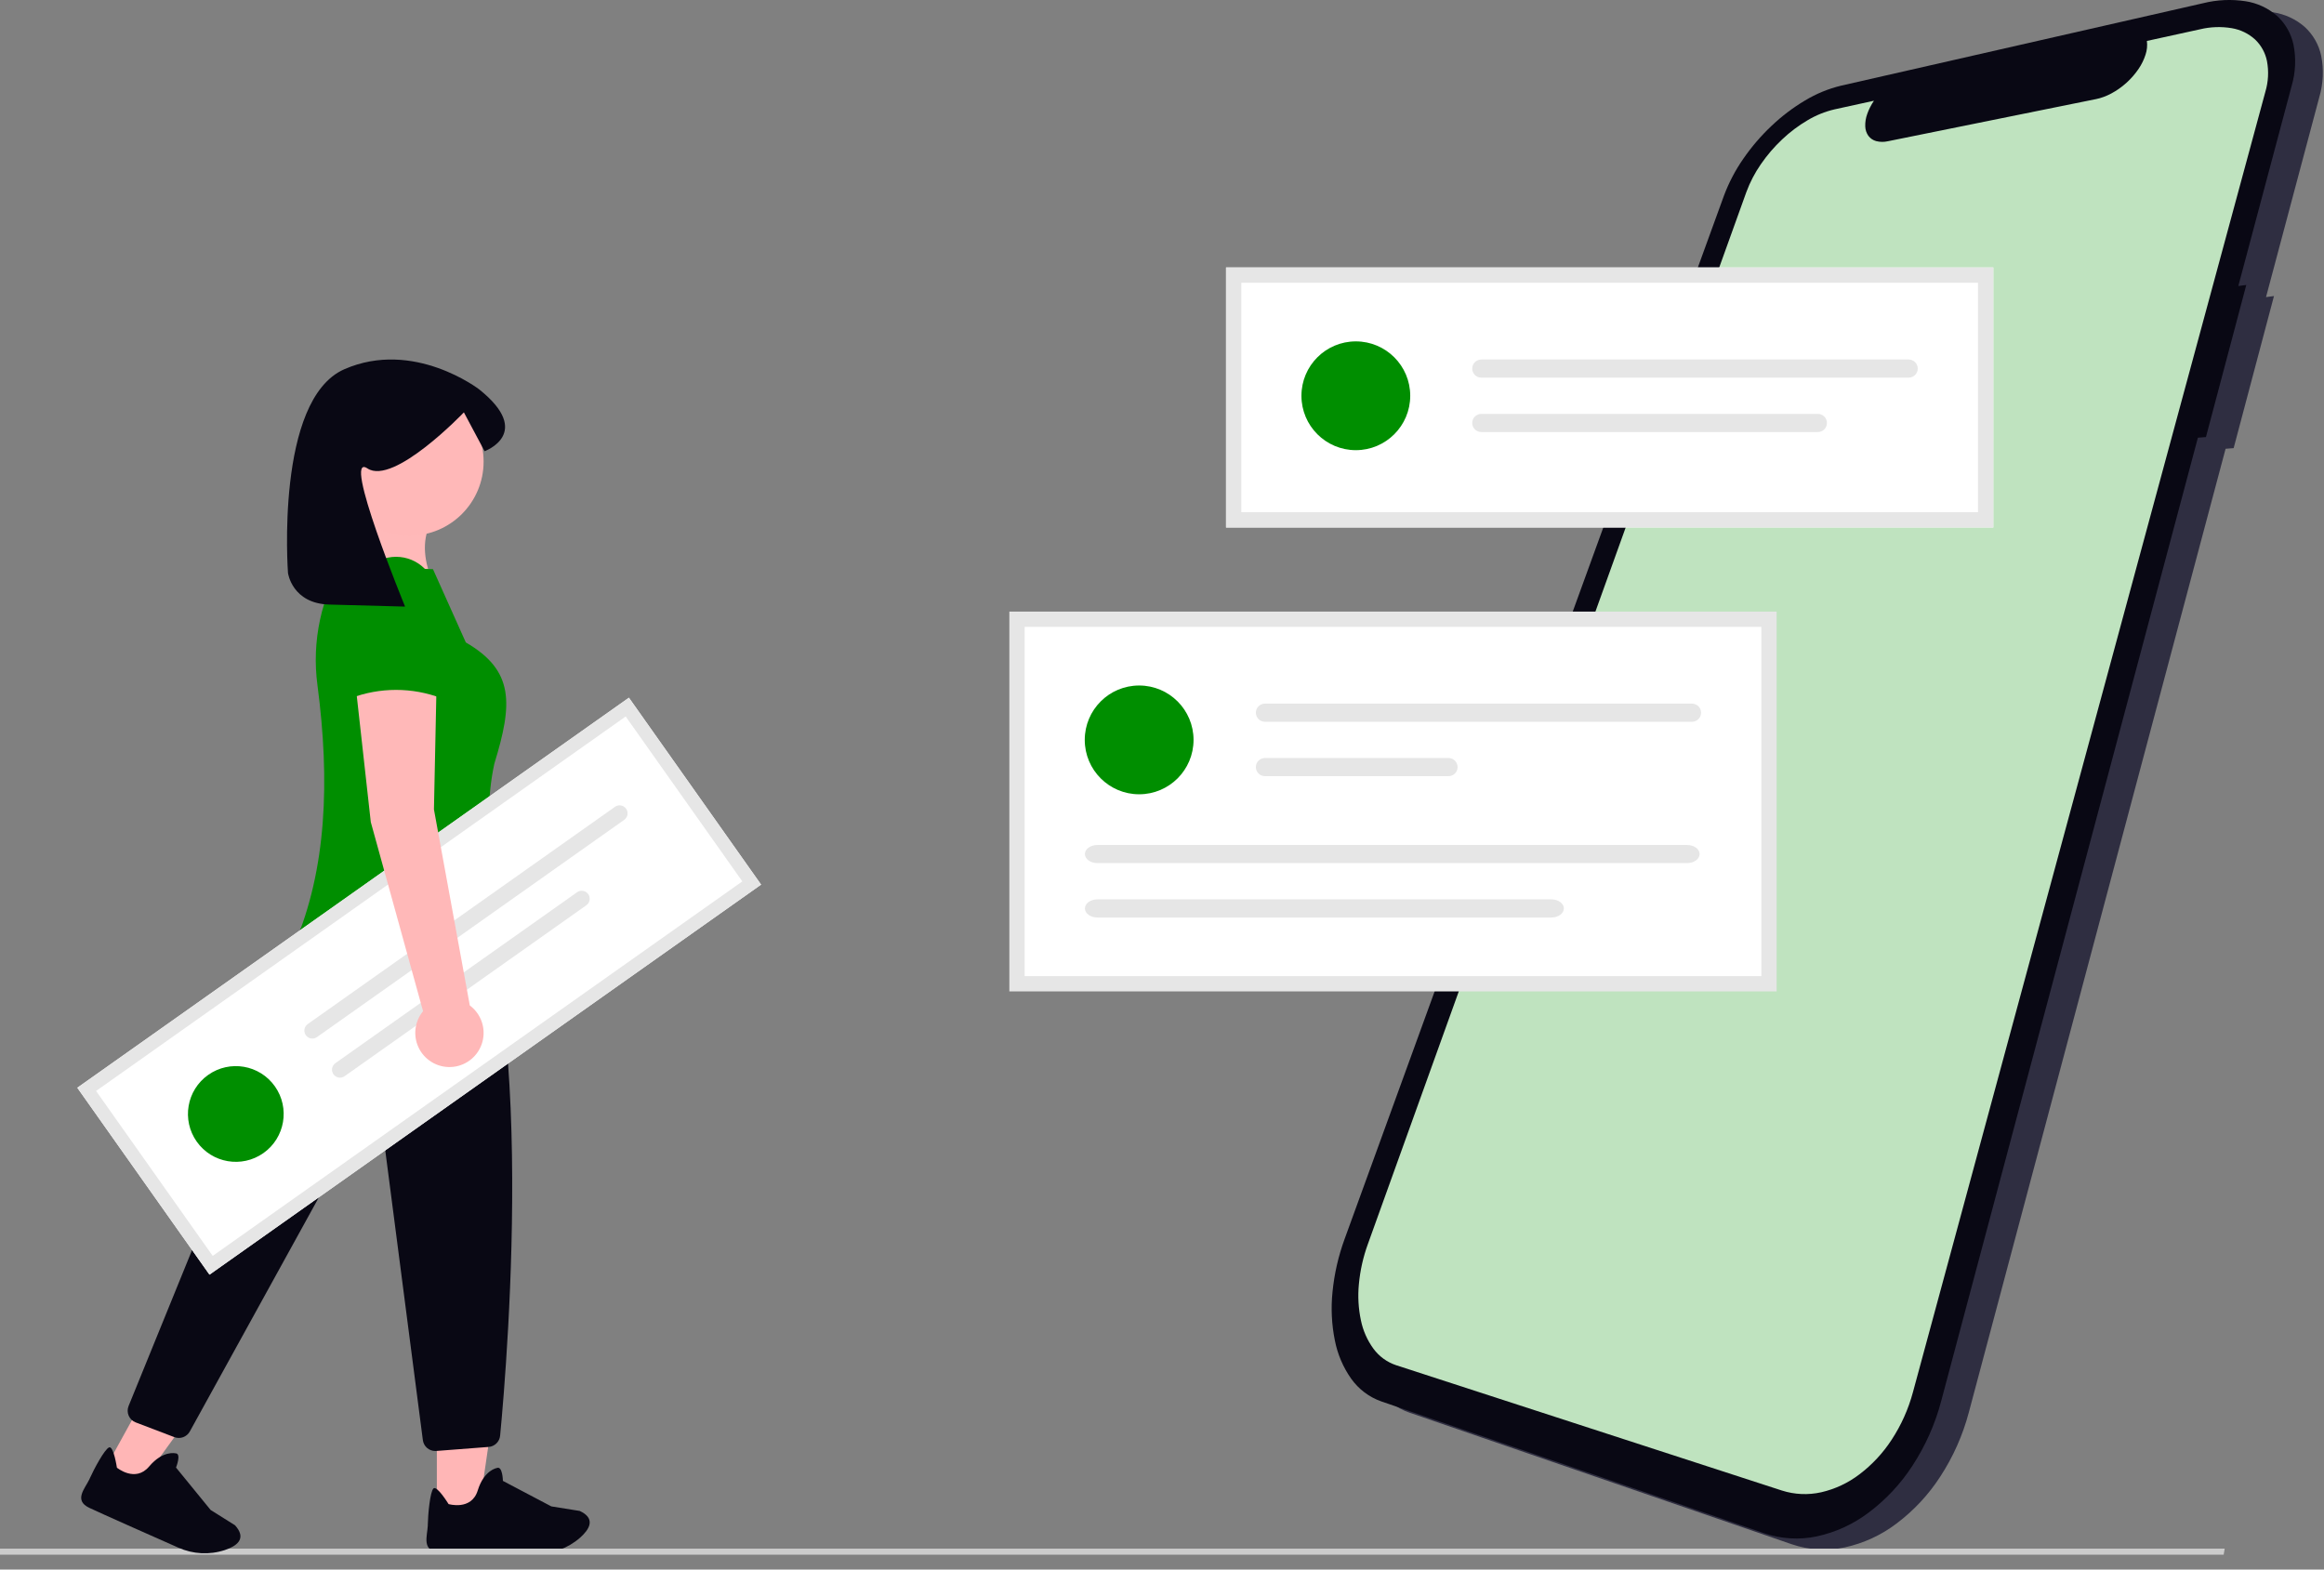
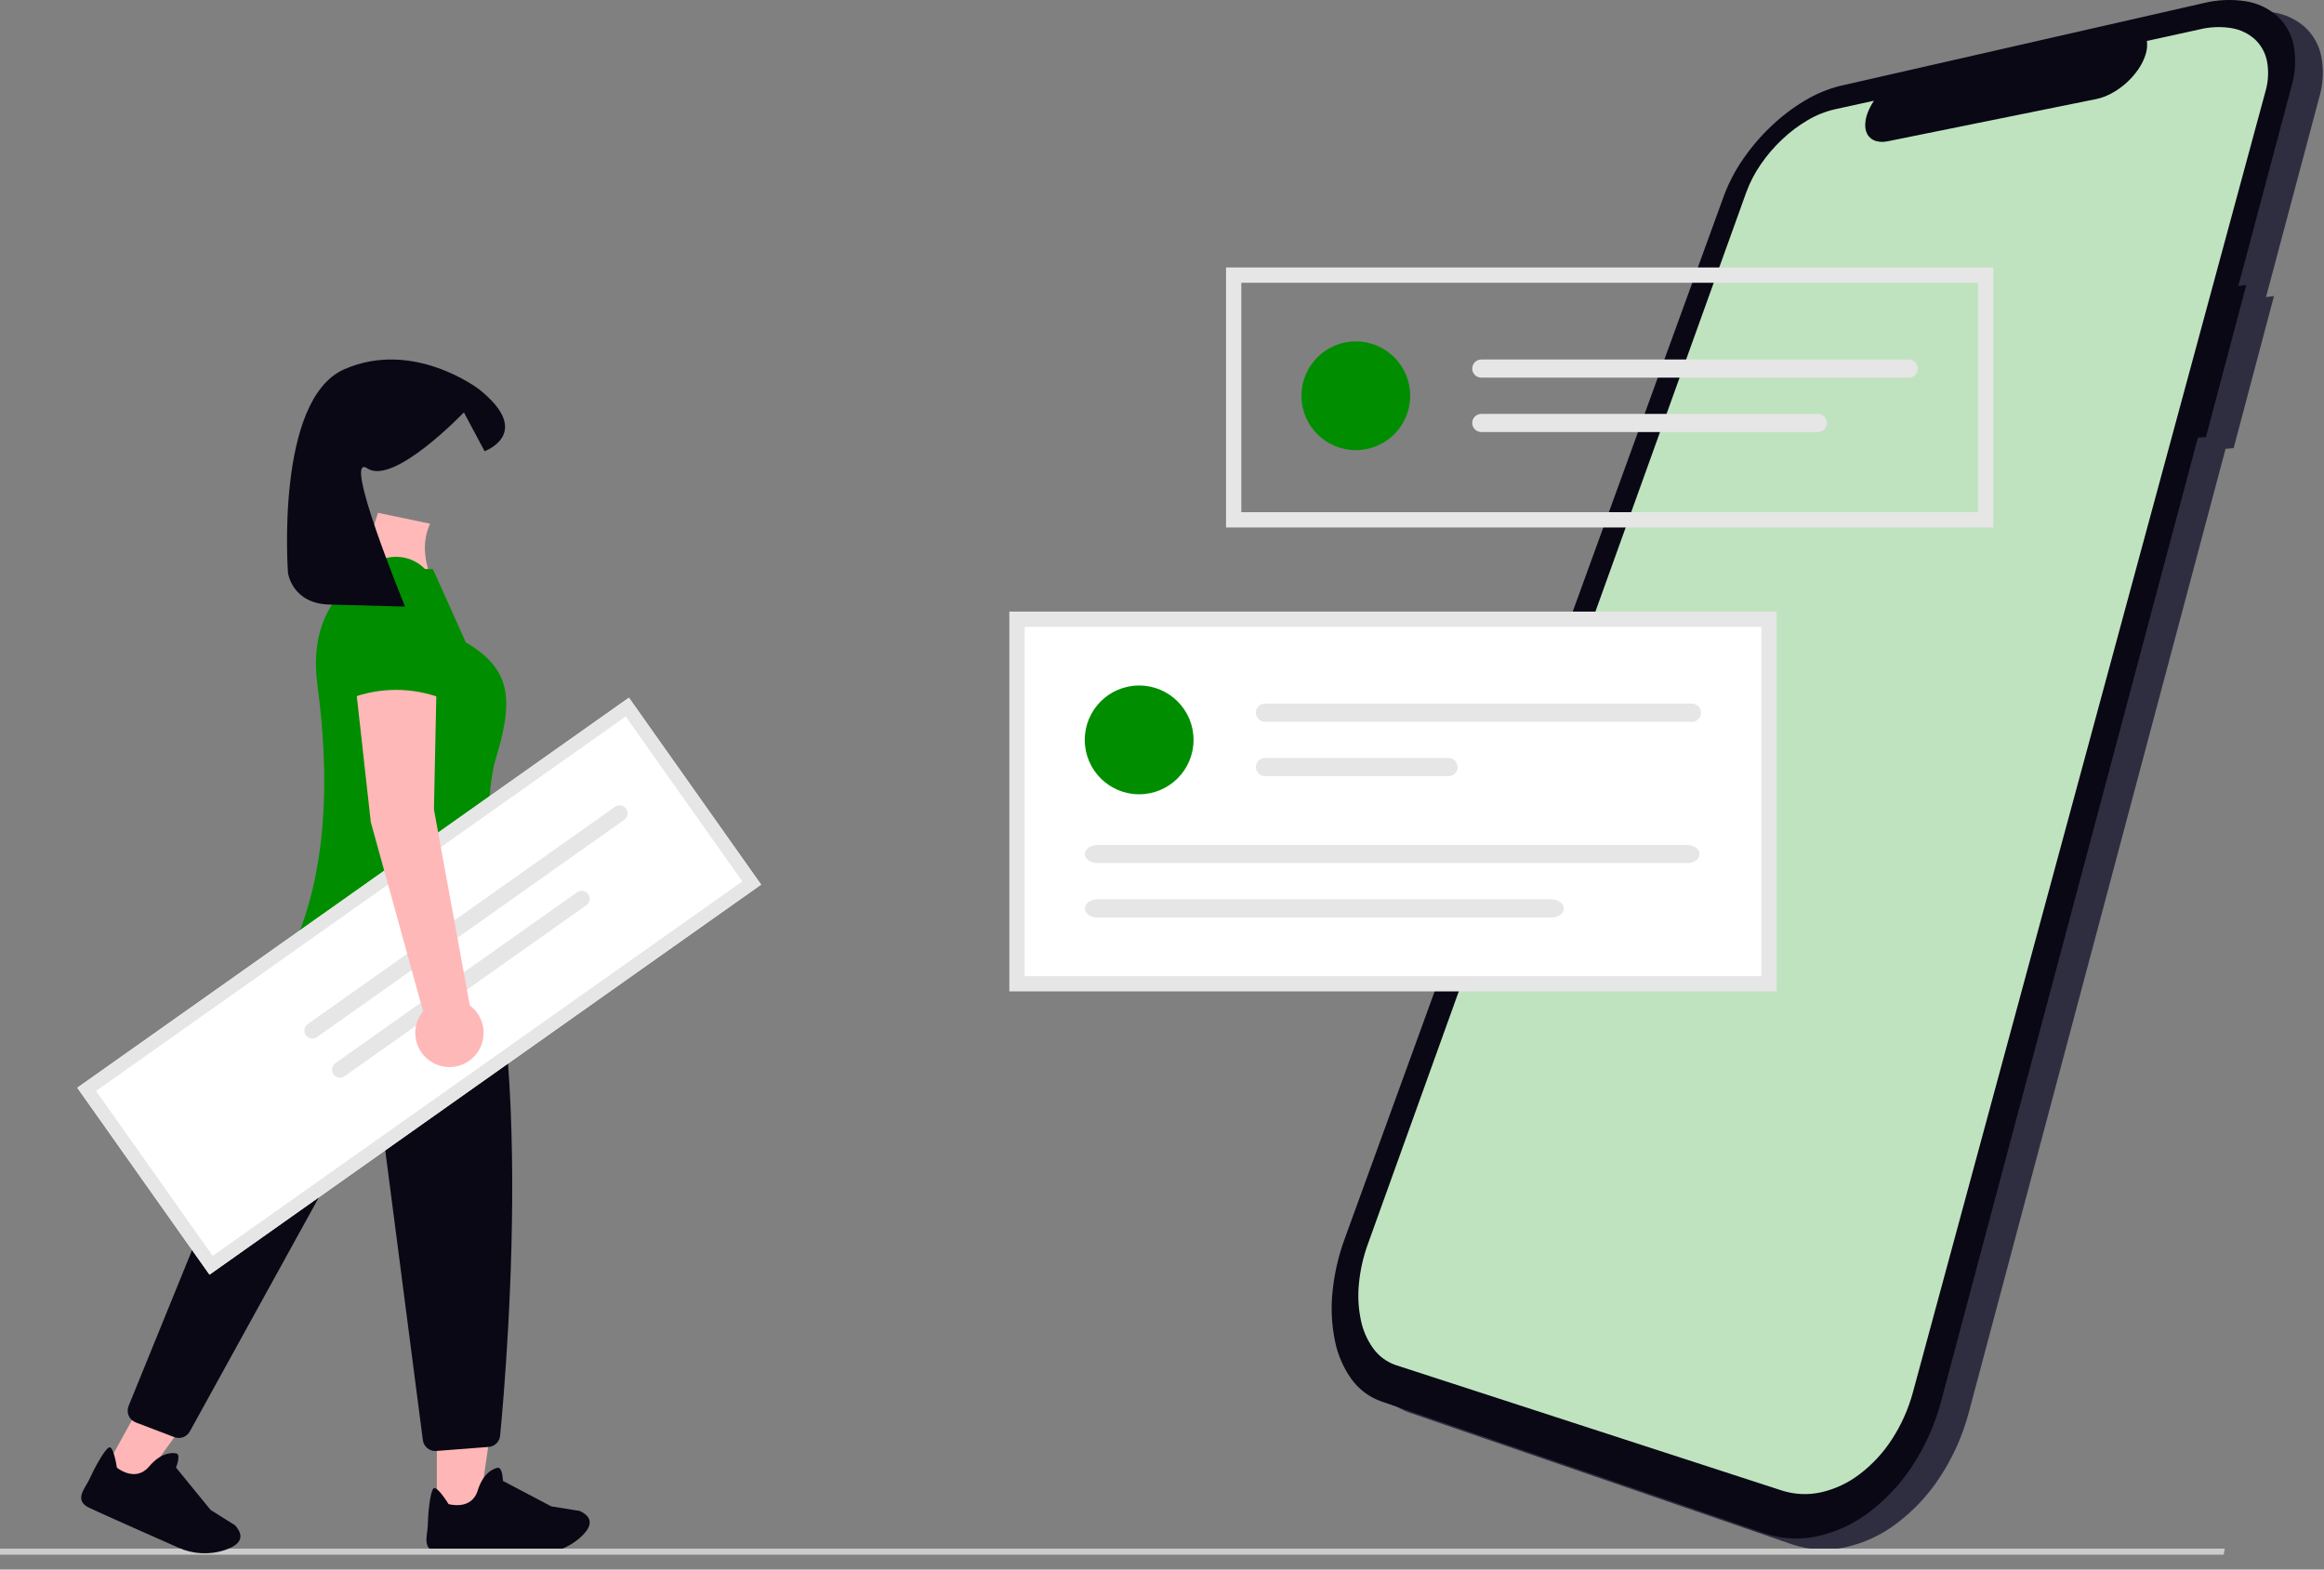
<svg xmlns="http://www.w3.org/2000/svg" width="801" height="541" viewBox="0 0 801 541" fill="none">
  <rect x="0" y="0" width="801" height="541" fill="#808080" stroke="none" />
  <g clip-path="url(#clip0_3417_597)">
    <path d="M149.567 201.497L122.347 201.901L130.273 176.762L148.249 180.517C145.391 186.639 145.999 193.676 149.567 201.497Z" fill="#FFB9B9" />
    <path d="M783.757 102.047L781.016 102.403L799.395 33.424C800.75 28.818 800.97 23.953 800.037 19.243C799.229 15.395 797.229 11.899 794.321 9.252C791.276 6.604 787.544 4.87 783.556 4.252C778.7 3.5 773.742 3.722 768.971 4.905L644.064 33.354C639.705 34.412 635.532 36.129 631.69 38.445C627.512 40.93 623.626 43.876 620.105 47.229C616.483 50.648 613.232 54.439 610.405 58.54C607.644 62.509 605.393 66.809 603.705 71.34L473.017 430.8C470.845 436.711 469.434 442.874 468.817 449.141C468.245 454.705 468.515 460.323 469.617 465.806C470.538 470.57 472.461 475.084 475.258 479.049C477.824 482.654 481.438 485.38 485.609 486.857L617.581 532.29C623.444 534.287 629.737 534.661 635.795 533.375C642.271 531.964 648.362 529.16 653.644 525.156C659.576 520.699 664.676 515.233 668.712 509.008C673.182 502.168 676.522 494.654 678.604 486.753L767.082 154.686L769.858 154.464L783.757 102.047Z" fill="#2F2E41" />
    <path d="M774.21 98.228L771.469 98.584L789.848 29.605C791.202 24.999 791.423 20.134 790.491 15.424C789.682 11.576 787.682 8.08 784.775 5.433C781.729 2.785 777.998 1.051 774.01 0.433C769.153 -0.319 764.195 -0.097 759.425 1.086L634.517 29.535C630.157 30.593 625.984 32.309 622.143 34.626C617.964 37.111 614.078 40.057 610.558 43.41C606.935 46.829 603.684 50.62 600.858 54.721C598.096 58.69 595.845 62.99 594.158 67.521L463.47 426.981C461.297 432.892 459.886 439.055 459.27 445.322C458.697 450.886 458.967 456.504 460.07 461.987C460.99 466.751 462.913 471.265 465.711 475.23C468.276 478.835 471.89 481.561 476.062 483.038L608.034 528.471C613.896 530.468 620.189 530.842 626.248 529.556C632.724 528.145 638.815 525.341 644.097 521.337C650.028 516.88 655.129 511.414 659.165 505.189C663.635 498.349 666.975 490.835 669.057 482.934L757.535 150.867L760.311 150.645L774.21 98.228Z" fill="#090814" />
    <path d="M758.319 10.089L739.958 14.111C740.159 15.699 740.001 17.313 739.495 18.832C738.923 20.61 738.094 22.295 737.033 23.832C734.646 27.32 731.46 30.187 727.74 32.195C727.295 32.431 726.851 32.65 726.408 32.851C725.966 33.052 725.523 33.234 725.081 33.397C724.641 33.56 724.203 33.705 723.768 33.83C723.334 33.955 722.904 34.061 722.479 34.147L650.692 48.683C649.36 48.992 647.974 48.977 646.649 48.637C645.583 48.351 644.642 47.717 643.976 46.837C643.305 45.891 642.926 44.769 642.886 43.61C642.831 42.131 643.065 40.656 643.574 39.267C643.702 38.892 643.847 38.515 644.009 38.135C644.172 37.755 644.35 37.375 644.542 36.995C644.733 36.613 644.941 36.233 645.167 35.855C645.393 35.477 645.632 35.099 645.882 34.722L632.289 37.698C629.014 38.465 625.877 39.734 622.989 41.46C619.835 43.318 616.902 45.528 614.247 48.048C611.51 50.622 609.055 53.481 606.924 56.576C604.846 59.566 603.157 62.809 601.897 66.226L471.458 428.807C469.835 433.262 468.794 437.908 468.358 442.63C467.955 446.798 468.191 451.003 469.058 455.099C469.782 458.639 471.259 461.981 473.39 464.899C475.344 467.546 478.068 469.525 481.19 470.565L614.135 513.758C618.521 515.164 623.204 515.374 627.698 514.366C632.485 513.27 636.981 511.161 640.883 508.18C645.248 504.875 649.006 500.837 651.989 496.246C655.29 491.203 657.767 485.667 659.328 479.846L780.796 31.611C781.816 28.189 782.004 24.574 781.347 21.065C780.777 18.189 779.322 15.563 777.187 13.554C774.95 11.545 772.187 10.213 769.222 9.715C765.6 9.106 761.892 9.233 758.319 10.089Z" fill="#BFE3BF" />
-     <path d="M687.025 181.814H422.569V92.197H687.029L687.025 181.814Z" fill="white" />
    <path d="M609.706 213.443H350.518V339.083H609.706V213.443Z" fill="white" />
    <path d="M392.625 273.777C402.979 273.777 411.373 265.383 411.373 255.029C411.373 244.675 402.979 236.281 392.625 236.281C382.271 236.281 373.877 244.675 373.877 255.029C373.877 265.383 382.271 273.777 392.625 273.777Z" fill="#008E00" />
    <path d="M435.924 242.53C435.105 242.545 434.324 242.88 433.75 243.465C433.176 244.049 432.854 244.835 432.854 245.654C432.854 246.474 433.176 247.26 433.75 247.844C434.324 248.429 435.105 248.764 435.924 248.779H583.23C584.049 248.764 584.829 248.429 585.403 247.844C585.977 247.26 586.299 246.474 586.299 245.654C586.299 244.835 585.977 244.049 585.403 243.465C584.829 242.88 584.049 242.545 583.23 242.53H435.924Z" fill="#E6E6E6" />
    <path d="M435.925 261.278C435.105 261.291 434.324 261.625 433.749 262.208C433.174 262.791 432.85 263.577 432.849 264.396C432.847 265.215 433.167 266.002 433.74 266.588C434.313 267.173 435.093 267.511 435.912 267.527H499.312C500.131 267.512 500.911 267.177 501.485 266.592C502.059 266.008 502.381 265.222 502.381 264.402C502.381 263.583 502.059 262.797 501.485 262.213C500.911 261.628 500.131 261.293 499.312 261.278H435.925Z" fill="#E6E6E6" />
    <path d="M378.245 291.25C375.868 291.25 373.934 292.65 373.934 294.375C373.934 296.1 375.868 297.5 378.245 297.5H581.482C583.859 297.5 585.793 296.1 585.793 294.375C585.793 292.65 583.859 291.25 581.482 291.25H378.245Z" fill="#E6E6E6" />
    <path d="M378.245 309.998C375.868 309.998 373.934 311.398 373.934 313.123C373.934 314.848 375.868 316.248 378.245 316.248H534.7C537.077 316.248 539.011 314.848 539.011 313.123C539.011 311.398 537.077 309.998 534.7 309.998H378.245Z" fill="#E6E6E6" />
    <path d="M612.343 341.72H347.883V210.808H612.343V341.72ZM353.155 336.448H607.072V216.079H353.155V336.448Z" fill="#E6E6E6" />
    <path d="M467.307 155.165C477.661 155.165 486.055 146.771 486.055 136.417C486.055 126.063 477.661 117.669 467.307 117.669C456.952 117.669 448.559 126.063 448.559 136.417C448.559 146.771 456.952 155.165 467.307 155.165Z" fill="#008E00" />
    <path d="M510.605 123.918C510.19 123.911 509.777 123.986 509.392 124.14C509.006 124.293 508.655 124.522 508.359 124.813C508.063 125.104 507.828 125.451 507.667 125.834C507.507 126.216 507.424 126.627 507.424 127.042C507.424 127.458 507.507 127.868 507.667 128.251C507.828 128.634 508.063 128.981 508.359 129.272C508.655 129.563 509.006 129.792 509.392 129.945C509.777 130.099 510.19 130.174 510.605 130.167H657.912C658.731 130.152 659.511 129.817 660.085 129.232C660.659 128.648 660.981 127.862 660.981 127.042C660.981 126.223 660.659 125.437 660.085 124.853C659.511 124.268 658.731 123.933 657.912 123.918H510.605Z" fill="#E6E6E6" />
    <path d="M510.606 142.666C510.191 142.658 509.779 142.732 509.393 142.885C509.007 143.038 508.655 143.266 508.359 143.556C508.062 143.847 507.826 144.193 507.665 144.576C507.503 144.958 507.42 145.369 507.419 145.784C507.418 146.199 507.5 146.61 507.66 146.993C507.819 147.376 508.054 147.724 508.349 148.015C508.645 148.306 508.995 148.536 509.381 148.691C509.766 148.845 510.178 148.921 510.593 148.915H626.503C626.918 148.922 627.33 148.847 627.716 148.693C628.102 148.54 628.453 148.311 628.749 148.02C629.045 147.729 629.28 147.382 629.441 146.999C629.601 146.616 629.684 146.205 629.684 145.79C629.684 145.375 629.601 144.964 629.441 144.582C629.28 144.199 629.045 143.852 628.749 143.561C628.453 143.27 628.102 143.041 627.716 142.887C627.33 142.734 626.918 142.658 626.503 142.666H510.606Z" fill="#E6E6E6" />
    <path d="M687.025 181.814H422.569V92.197H687.029L687.025 181.814ZM427.837 176.542H681.753V97.471H427.836L427.837 176.542Z" fill="#E6E6E6" />
    <path d="M150.564 525.267H164.4L170.982 479.991H150.561L150.564 525.267Z" fill="#FFB6B6" />
    <path d="M33.19 511.775L43.956 517.675L71.912 479.088L56.022 470.388L33.19 511.775Z" fill="#FFB6B6" />
    <path d="M150.014 500.141C148.968 500.14 147.958 499.759 147.172 499.068C146.387 498.377 145.879 497.424 145.745 496.387L131.065 383.267C131 382.767 130.778 382.3 130.432 381.933C130.086 381.566 129.633 381.318 129.137 381.224C128.641 381.13 128.129 381.194 127.672 381.409C127.216 381.624 126.839 381.977 126.595 382.419L65.416 493.419C64.911 494.325 64.098 495.02 63.124 495.378C62.15 495.735 61.08 495.731 60.109 495.367L46.775 490.282C46.239 490.078 45.748 489.768 45.333 489.372C44.918 488.976 44.586 488.5 44.357 487.974C44.129 487.448 44.007 486.881 44 486.307C43.993 485.733 44.102 485.163 44.318 484.632L86.698 380.523C86.805 380.258 86.878 379.981 86.914 379.698C92.654 335.27 107.259 312.676 111.598 306.81C111.915 306.379 112.124 305.878 112.206 305.349C112.289 304.82 112.243 304.279 112.073 303.772L111.473 301.982C111.234 301.272 111.186 300.511 111.331 299.776C111.476 299.041 111.811 298.357 112.302 297.791C127.938 279.981 155.192 289.7 155.465 289.8L155.602 289.85L155.688 289.967C186.247 331.876 174.948 467.997 172.373 494.859C172.276 495.868 171.826 496.81 171.101 497.52C170.377 498.229 169.426 498.66 168.415 498.736L150.345 500.127C150.239 500.137 150.125 500.141 150.014 500.141Z" fill="#090814" />
    <path d="M199.902 530.045C195.743 533.682 190.378 535.636 184.855 535.526C174.665 535.377 155.627 535.072 151.207 534.884C145.292 534.618 147.254 529.458 147.445 525.903V525.551C147.514 521.988 148.211 514.268 149.391 513.062C150.571 511.856 154.608 518.433 154.608 518.433C154.608 518.433 162.491 520.782 164.66 513.733C166.829 506.684 171.233 506.005 171.233 506.005C173.233 505.12 173.333 510.437 173.333 510.437L190.019 519.23L199.81 520.796C200.124 520.945 200.41 521.096 200.676 521.242C205.104 523.781 203.142 527.18 199.902 530.045Z" fill="#090814" />
-     <path d="M141.143 184.655C155.248 184.655 166.681 173.221 166.681 159.117C166.681 145.013 155.248 133.579 141.143 133.579C127.039 133.579 115.605 145.013 115.605 159.117C115.605 173.221 127.039 184.655 141.143 184.655Z" fill="#FFB8B8" />
-     <path d="M101.342 325.924L178.209 332.924C171.509 309.624 165.367 286.4 170.372 263.264C176.727 242.608 177.318 231.164 160.553 221.438L149.233 196.186L128.746 195.441L118.756 192.703C110.686 205.678 107.385 221.059 109.419 236.203C113.763 269.136 112.59 299.697 101.342 325.924Z" fill="#008E00" />
+     <path d="M101.342 325.924L178.209 332.924C171.509 309.624 165.367 286.4 170.372 263.264C176.727 242.608 177.318 231.164 160.553 221.438L149.233 196.186L128.746 195.441C110.686 205.678 107.385 221.059 109.419 236.203C113.763 269.136 112.59 299.697 101.342 325.924Z" fill="#008E00" />
    <path d="M766.42 535.88H0V533.797H766.769L766.42 535.88Z" fill="#CBCBCB" />
    <path d="M262.323 304.913L72.204 439.356L26.645 374.93L216.764 240.486L262.323 304.913Z" fill="white" />
-     <path d="M90.801 397.442C98.24 392.181 100.006 381.887 94.746 374.447C89.486 367.008 79.191 365.242 71.752 370.502C64.313 375.763 62.547 386.057 67.807 393.497C73.067 400.936 83.362 402.702 90.801 397.442Z" fill="#008E00" />
    <path d="M77.472 534.289C72.22 536.012 66.514 535.714 61.471 533.453C52.144 529.332 34.729 521.607 30.732 519.706C25.389 517.148 29.213 513.163 30.776 509.968L30.914 509.644C32.373 506.385 36.034 499.547 37.592 498.898C39.149 498.248 40.296 505.884 40.296 505.884C40.296 505.884 46.638 511.13 51.392 505.486C56.146 499.842 60.467 500.941 60.467 500.941C62.655 500.908 60.668 505.844 60.668 505.844L72.598 520.467L81.003 525.738C81.234 525.998 81.439 526.248 81.626 526.487C84.712 530.554 81.577 532.916 77.472 534.289Z" fill="#090814" />
    <path d="M106.064 352.979C105.468 353.4 105.064 354.041 104.941 354.76C104.818 355.479 104.985 356.218 105.406 356.814C105.828 357.41 106.468 357.814 107.187 357.937C107.907 358.061 108.645 357.893 109.241 357.472L215.141 282.586C215.436 282.377 215.687 282.113 215.88 281.807C216.073 281.501 216.203 281.161 216.264 280.805C216.326 280.449 216.316 280.084 216.236 279.732C216.156 279.379 216.008 279.046 215.799 278.751C215.591 278.456 215.326 278.205 215.02 278.012C214.715 277.819 214.374 277.689 214.018 277.628C213.662 277.567 213.297 277.576 212.945 277.656C212.592 277.736 212.259 277.884 211.964 278.093L106.064 352.979Z" fill="#E6E6E6" />
    <path d="M115.594 366.455C115.299 366.663 115.047 366.927 114.854 367.232C114.661 367.538 114.529 367.878 114.467 368.234C114.406 368.59 114.414 368.955 114.493 369.307C114.573 369.66 114.72 369.993 114.928 370.289C115.136 370.584 115.401 370.836 115.706 371.029C116.011 371.223 116.351 371.354 116.707 371.416C117.063 371.478 117.428 371.469 117.781 371.39C118.133 371.311 118.467 371.163 118.762 370.955L118.771 370.948L202.088 312.029C202.684 311.608 203.088 310.967 203.212 310.248C203.335 309.528 203.168 308.79 202.746 308.194C202.325 307.598 201.684 307.194 200.965 307.071C200.246 306.947 199.507 307.115 198.911 307.536L115.594 366.455Z" fill="#E6E6E6" />
    <path d="M262.323 304.913L72.204 439.356L26.645 374.93L216.764 240.486L262.323 304.913ZM73.314 432.886L255.853 303.802L215.653 246.956L33.114 376.04L73.314 432.886Z" fill="#E6E6E6" />
    <path d="M161.928 346.578L149.565 278.993L150.436 237.193L122.572 236.322L127.797 283.343L145.814 348.543C144.319 350.361 143.403 352.585 143.184 354.928C142.965 357.271 143.453 359.627 144.586 361.69C145.718 363.753 147.443 365.43 149.538 366.503C151.633 367.576 154.001 367.997 156.337 367.711C158.673 367.426 160.87 366.446 162.645 364.9C164.419 363.353 165.689 361.311 166.291 359.035C166.893 356.76 166.799 354.356 166.022 352.135C165.245 349.913 163.82 347.976 161.93 346.572L161.928 346.578Z" fill="#FFB8B8" />
    <path d="M120.831 240.68C130.926 236.835 142.083 236.835 152.178 240.68L150.436 205.85C150.436 202.155 148.967 198.612 146.355 196C143.742 193.387 140.199 191.92 136.504 191.92C132.81 191.92 129.267 193.388 126.655 196.001C124.042 198.613 122.575 202.156 122.574 205.85L120.831 240.68Z" fill="#008E00" />
    <path d="M99.262 197.505C99.262 197.505 100.65 208.04 113.515 208.384L139.615 209.084C139.615 209.084 117.555 155.399 126.626 161.447C135.697 167.495 159.884 142.137 159.884 142.137L167.021 155.523C167.021 155.523 184.072 149.348 165.175 134.228C165.175 134.228 142.628 116.796 118.692 127.264C94.756 137.732 99.262 197.505 99.262 197.505Z" fill="#090814" />
  </g>
  <defs>
    <clipPath id="clip0_3417_597">
      <rect width="800.604" height="540.622" fill="white" />
    </clipPath>
  </defs>
</svg>